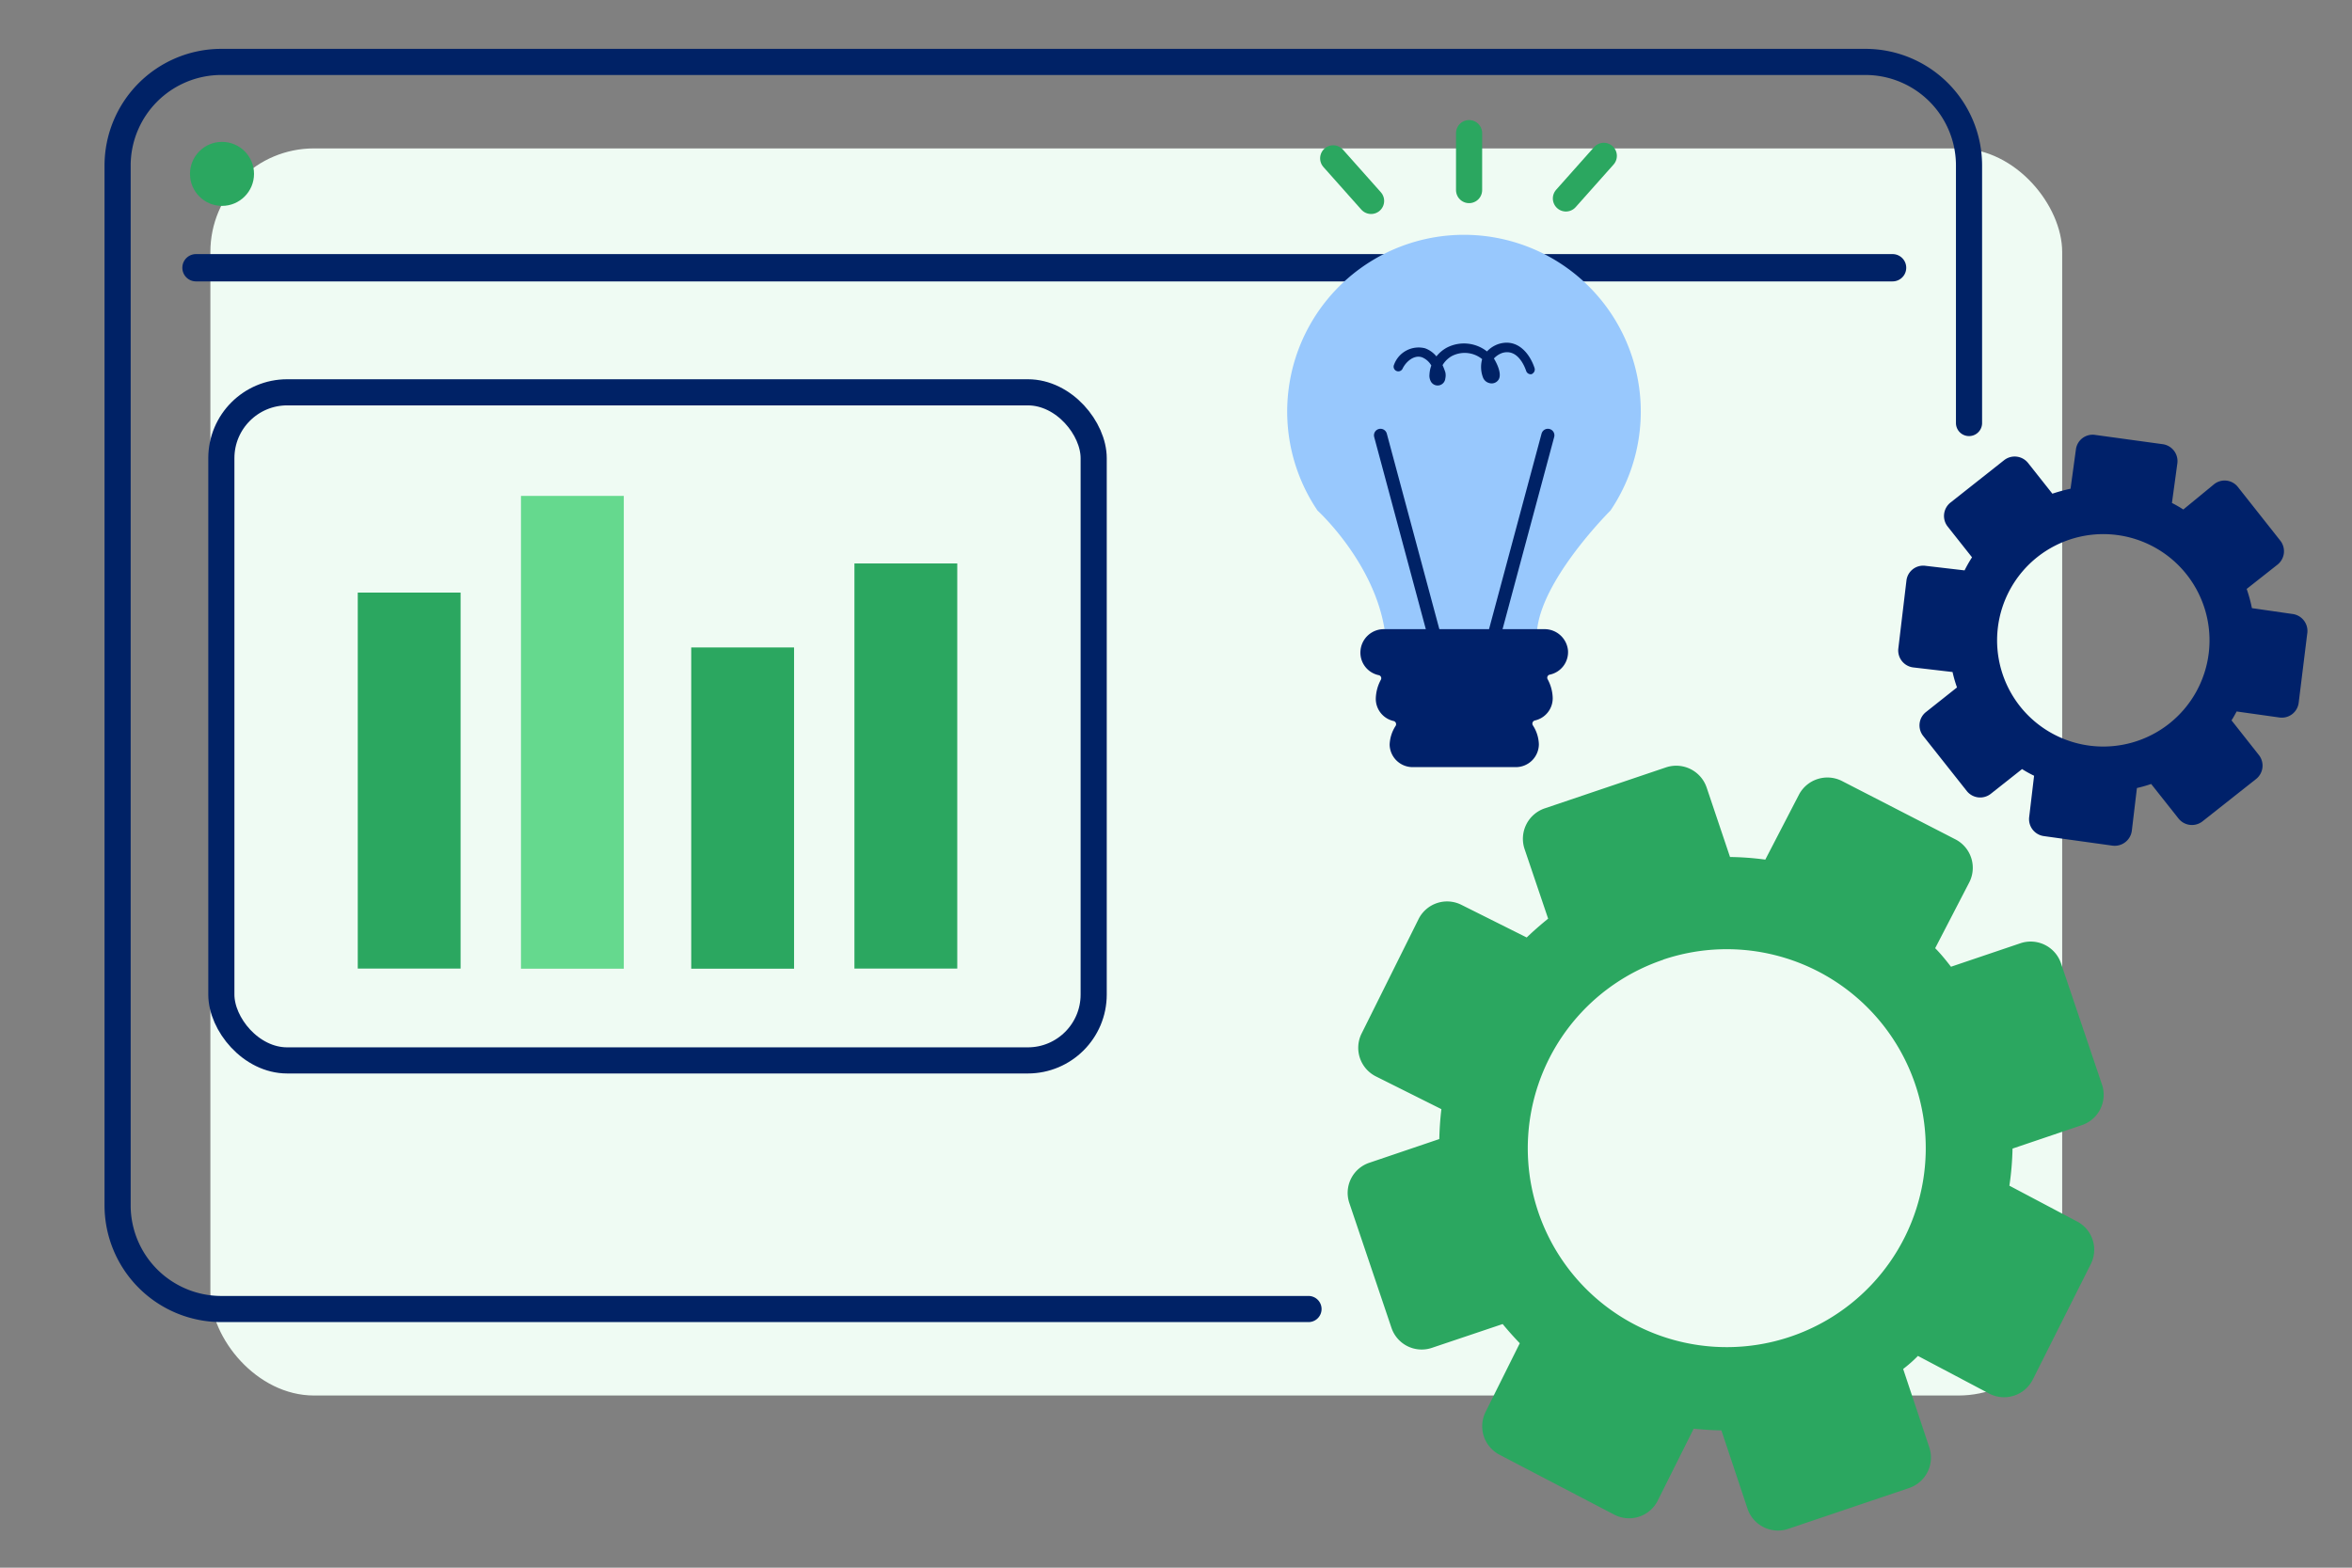
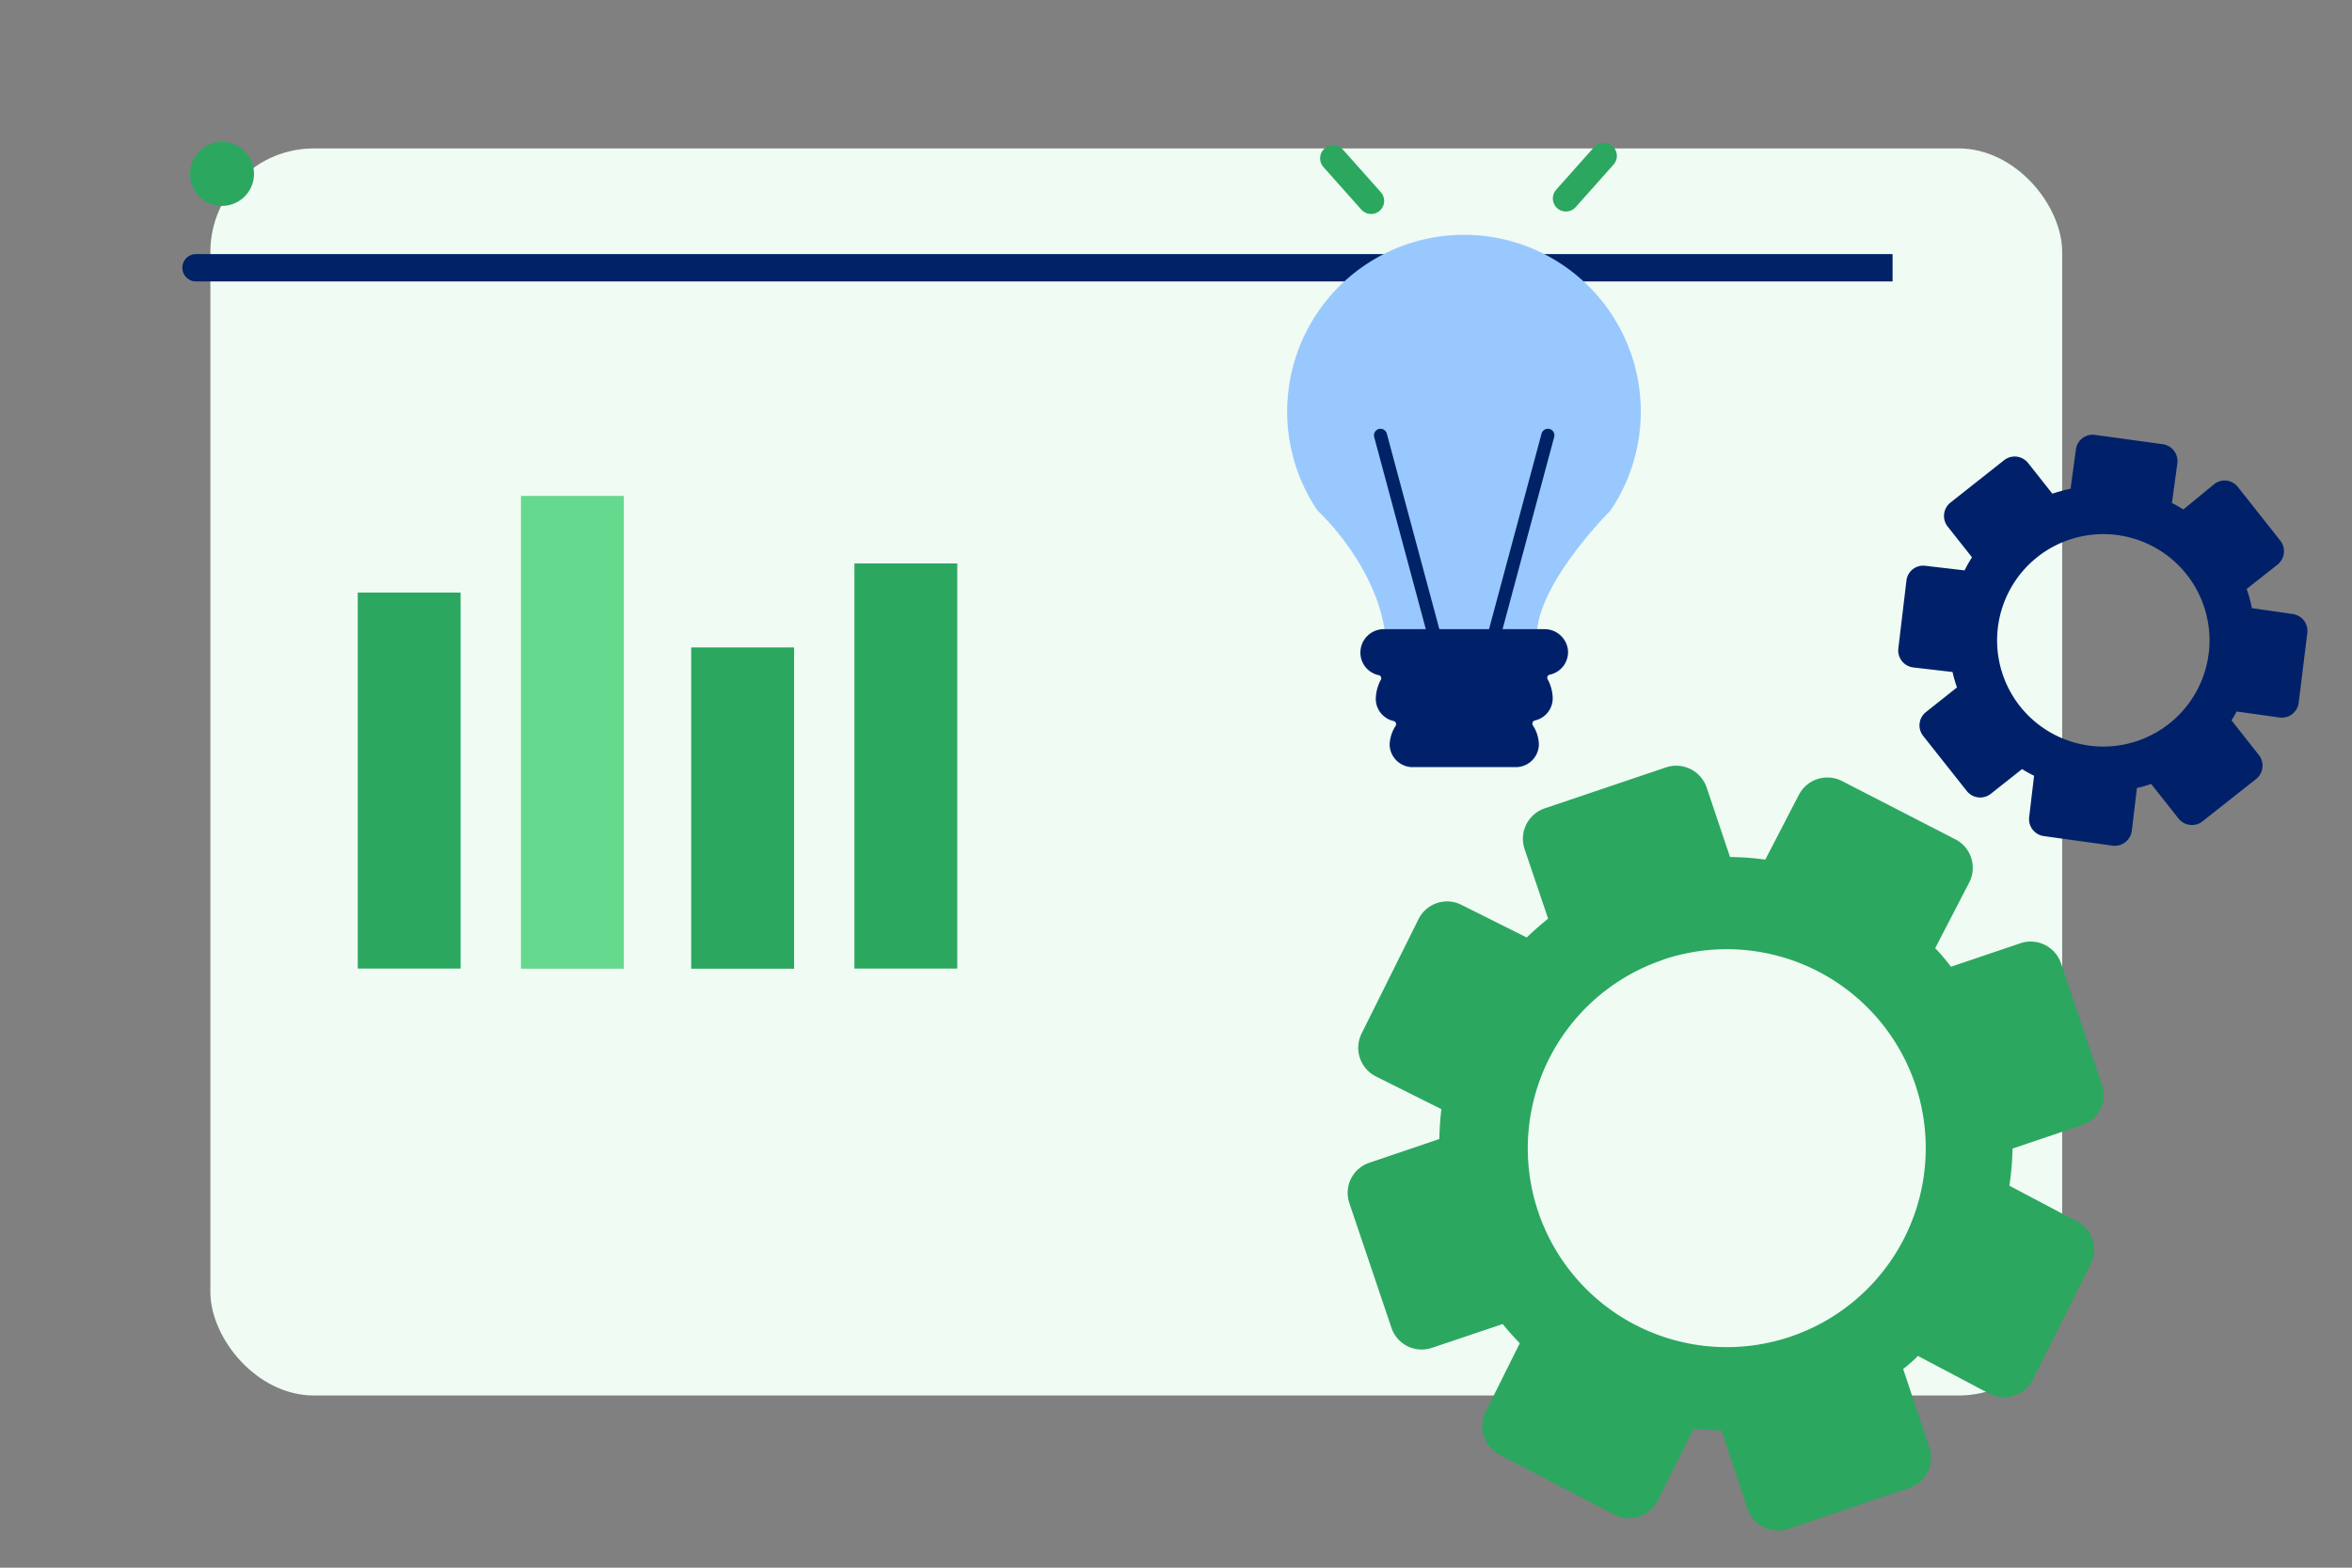
<svg xmlns="http://www.w3.org/2000/svg" id="Livello_1" data-name="Livello 1" viewBox="0 0 180 120">
  <rect x="0" y="0" width="180" height="120" fill="#808080" stroke="none" />
  <defs>
    <style>
      .cls-1 {
        fill: #effbf3;
      }

      .cls-2 {
        fill: #026;
      }

      .cls-3 {
        fill: #2ba760;
      }

      .cls-10, .cls-4, .cls-5, .cls-9 {
        fill: none;
        stroke-miterlimit: 10;
      }

      .cls-4, .cls-5, .cls-9 {
        stroke: #026;
      }

      .cls-10, .cls-4, .cls-9 {
        stroke-linecap: round;
      }

      .cls-10, .cls-4, .cls-5 {
        stroke-width: 2px;
      }

      .cls-6 {
        fill: #65d98e;
      }

      .cls-7 {
        fill: #00216a;
      }

      .cls-8 {
        fill: #98c8fd;
      }

      .cls-10 {
        stroke: #2ba760;
      }
    </style>
  </defs>
  <g>
    <rect class="cls-1" x="16.1" y="11.36" width="141.72" height="95.46" rx="7.93" />
-     <path class="cls-2" d="M144.84,21.54H15a1,1,0,1,1,0-2.09H144.84a1,1,0,1,1,0,2.09Z" />
+     <path class="cls-2" d="M144.84,21.54H15a1,1,0,1,1,0-2.09H144.84Z" />
    <circle class="cls-3" cx="16.99" cy="13.31" r="2.45" />
-     <path class="cls-4" d="M100.14,100.2H16.91A7.94,7.94,0,0,1,9,92.27V12.67a7.94,7.94,0,0,1,7.94-7.93H142.76a7.93,7.93,0,0,1,7.93,7.93V32.38" />
-     <rect class="cls-5" x="16.94" y="30.03" width="66.76" height="51.14" rx="5.04" />
    <rect class="cls-3" x="27.38" y="45.36" width="7.87" height="28.78" />
    <rect class="cls-6" x="39.87" y="37.96" width="7.87" height="36.19" />
    <rect class="cls-3" x="52.9" y="49.56" width="7.87" height="24.59" />
    <rect class="cls-3" x="65.39" y="43.13" width="7.87" height="31.01" />
    <path class="cls-3" d="M103.27,92.1l3.22,9.54a2.44,2.44,0,0,0,3.1,1.53l5.41-1.82c.42.51.86,1,1.31,1.47l-2.62,5.26a2.46,2.46,0,0,0,1.06,3.27l8.79,4.59a2.45,2.45,0,0,0,3.33-1.08l2.75-5.5c.7.07,1.41.12,2.12.13l2,6a2.46,2.46,0,0,0,3.11,1.54l9.26-3.13a2.46,2.46,0,0,0,1.54-3.11l-2-6c.39-.3.76-.62,1.13-1l5.45,2.88a2.46,2.46,0,0,0,3.34-1.07L160,96.78a2.44,2.44,0,0,0-1-3.26l-5.22-2.76a22.2,22.2,0,0,0,.24-2.84l5.32-1.8A2.45,2.45,0,0,0,160.86,83l-3.13-9.26a2.45,2.45,0,0,0-3.1-1.54L149.31,74c-.38-.49-.79-1-1.21-1.42l2.59-5a2.45,2.45,0,0,0-1-3.31L141,59.8a2.46,2.46,0,0,0-3.31,1l-2.59,5a22,22,0,0,0-2.7-.2l-1.79-5.32a2.46,2.46,0,0,0-3.11-1.54l-9.26,3.13A2.46,2.46,0,0,0,116.68,65l1.8,5.32c-.57.46-1.12.94-1.64,1.44l-5-2.5a2.44,2.44,0,0,0-3.28,1.1l-4.36,8.76a2.45,2.45,0,0,0,1.11,3.28l5,2.5c-.09.75-.14,1.52-.16,2.29L104.81,89A2.43,2.43,0,0,0,103.27,92.1Zm24-18.64a15.23,15.23,0,1,1-9.55,19.3A15.23,15.23,0,0,1,127.3,73.46Z" />
    <path class="cls-7" d="M147.18,56.33l3.34,4.22a1.31,1.31,0,0,0,1.84.21l2.39-1.89a9.27,9.27,0,0,0,.92.51l-.37,3.12A1.31,1.31,0,0,0,156.42,64l5.25.73a1.32,1.32,0,0,0,1.48-1.14l.39-3.27a10.4,10.4,0,0,0,1.09-.31l2.09,2.64a1.31,1.31,0,0,0,1.84.22l4.1-3.24a1.31,1.31,0,0,0,.21-1.84l-2.09-2.65c.14-.22.27-.45.39-.68l3.27.46a1.3,1.3,0,0,0,1.48-1.13l.65-5.26A1.31,1.31,0,0,0,175.46,47l-3.12-.45a11,11,0,0,0-.4-1.47l2.36-1.86a1.31,1.31,0,0,0,.21-1.84l-3.24-4.1a1.29,1.29,0,0,0-1.83-.21L167.09,39a9.34,9.34,0,0,0-.87-.5l.41-3A1.31,1.31,0,0,0,165.51,34l-5.17-.71a1.29,1.29,0,0,0-1.47,1.12l-.41,3a13,13,0,0,0-1.39.38l-1.86-2.35a1.31,1.31,0,0,0-1.84-.21l-4.1,3.24a1.31,1.31,0,0,0-.21,1.84l1.86,2.35a10.2,10.2,0,0,0-.57,1l-3-.35a1.29,1.29,0,0,0-1.45,1.14l-.62,5.19a1.31,1.31,0,0,0,1.15,1.45l3,.35a9.9,9.9,0,0,0,.34,1.18L147.4,54.5A1.3,1.3,0,0,0,147.18,56.33Zm8.74-13.69a8.13,8.13,0,1,1-1.33,11.42A8.14,8.14,0,0,1,155.92,42.64Z" />
    <g>
      <path class="cls-8" d="M106.1,49.88c0-6-5.27-10.8-5.27-10.8a13.53,13.53,0,1,1,22.42,0s-6.82,6.77-5.46,10.76" />
      <g>
        <line class="cls-9" x1="110.41" y1="51.04" x2="105.65" y2="33.32" />
        <line class="cls-9" x1="113.7" y1="51.04" x2="118.46" y2="33.32" />
      </g>
      <path class="cls-7" d="M104.12,49.8a1.79,1.79,0,0,1,1.81-1.64h12.24A1.8,1.8,0,0,1,120,49.8a1.76,1.76,0,0,1-1.39,1.84.24.24,0,0,0-.17.35,3.18,3.18,0,0,1,.39,1.45,1.74,1.74,0,0,1-1.37,1.71.25.25,0,0,0-.15.37,2.82,2.82,0,0,1,.46,1.44h0A1.76,1.76,0,0,1,116,58.72h-7.89A1.76,1.76,0,0,1,106.35,57h0a2.82,2.82,0,0,1,.46-1.44.25.25,0,0,0-.16-.37,1.74,1.74,0,0,1-1.36-1.71,3.18,3.18,0,0,1,.39-1.45.24.24,0,0,0-.17-.35A1.76,1.76,0,0,1,104.12,49.8Z" />
-       <path class="cls-2" d="M117.24,28.62a.37.37,0,0,0,.2-.45c-.37-1.12-1.31-2.29-2.75-1.84a2.15,2.15,0,0,0-.89.57,2.85,2.85,0,0,0-3.11-.27,2.65,2.65,0,0,0-.76.65,2,2,0,0,0-.87-.62,2,2,0,0,0-2.37,1.25.36.36,0,0,0,.65.31c.23-.49.85-1.09,1.49-.87a1.45,1.45,0,0,1,.71.63,2.23,2.23,0,0,0-.14.67.92.92,0,0,0,.08.5.59.59,0,0,0,1.13-.18,1.06,1.06,0,0,0,0-.48,4.72,4.72,0,0,0-.21-.54,1.93,1.93,0,0,1,.7-.69,2.12,2.12,0,0,1,2.33.23,2.26,2.26,0,0,0,.07,1.42.7.7,0,0,0,.47.41.63.63,0,0,0,.73-.28c.24-.43-.12-1.19-.37-1.6a1.59,1.59,0,0,1,.63-.42c1.2-.37,1.74,1.08,1.84,1.38a.37.37,0,0,0,.46.23Z" />
    </g>
-     <line class="cls-10" x1="112.43" y1="10.19" x2="112.43" y2="14.55" />
    <line class="cls-10" x1="122.74" y1="11.93" x2="119.84" y2="15.19" />
    <line class="cls-10" x1="102.03" y1="12.12" x2="104.93" y2="15.38" />
  </g>
</svg>